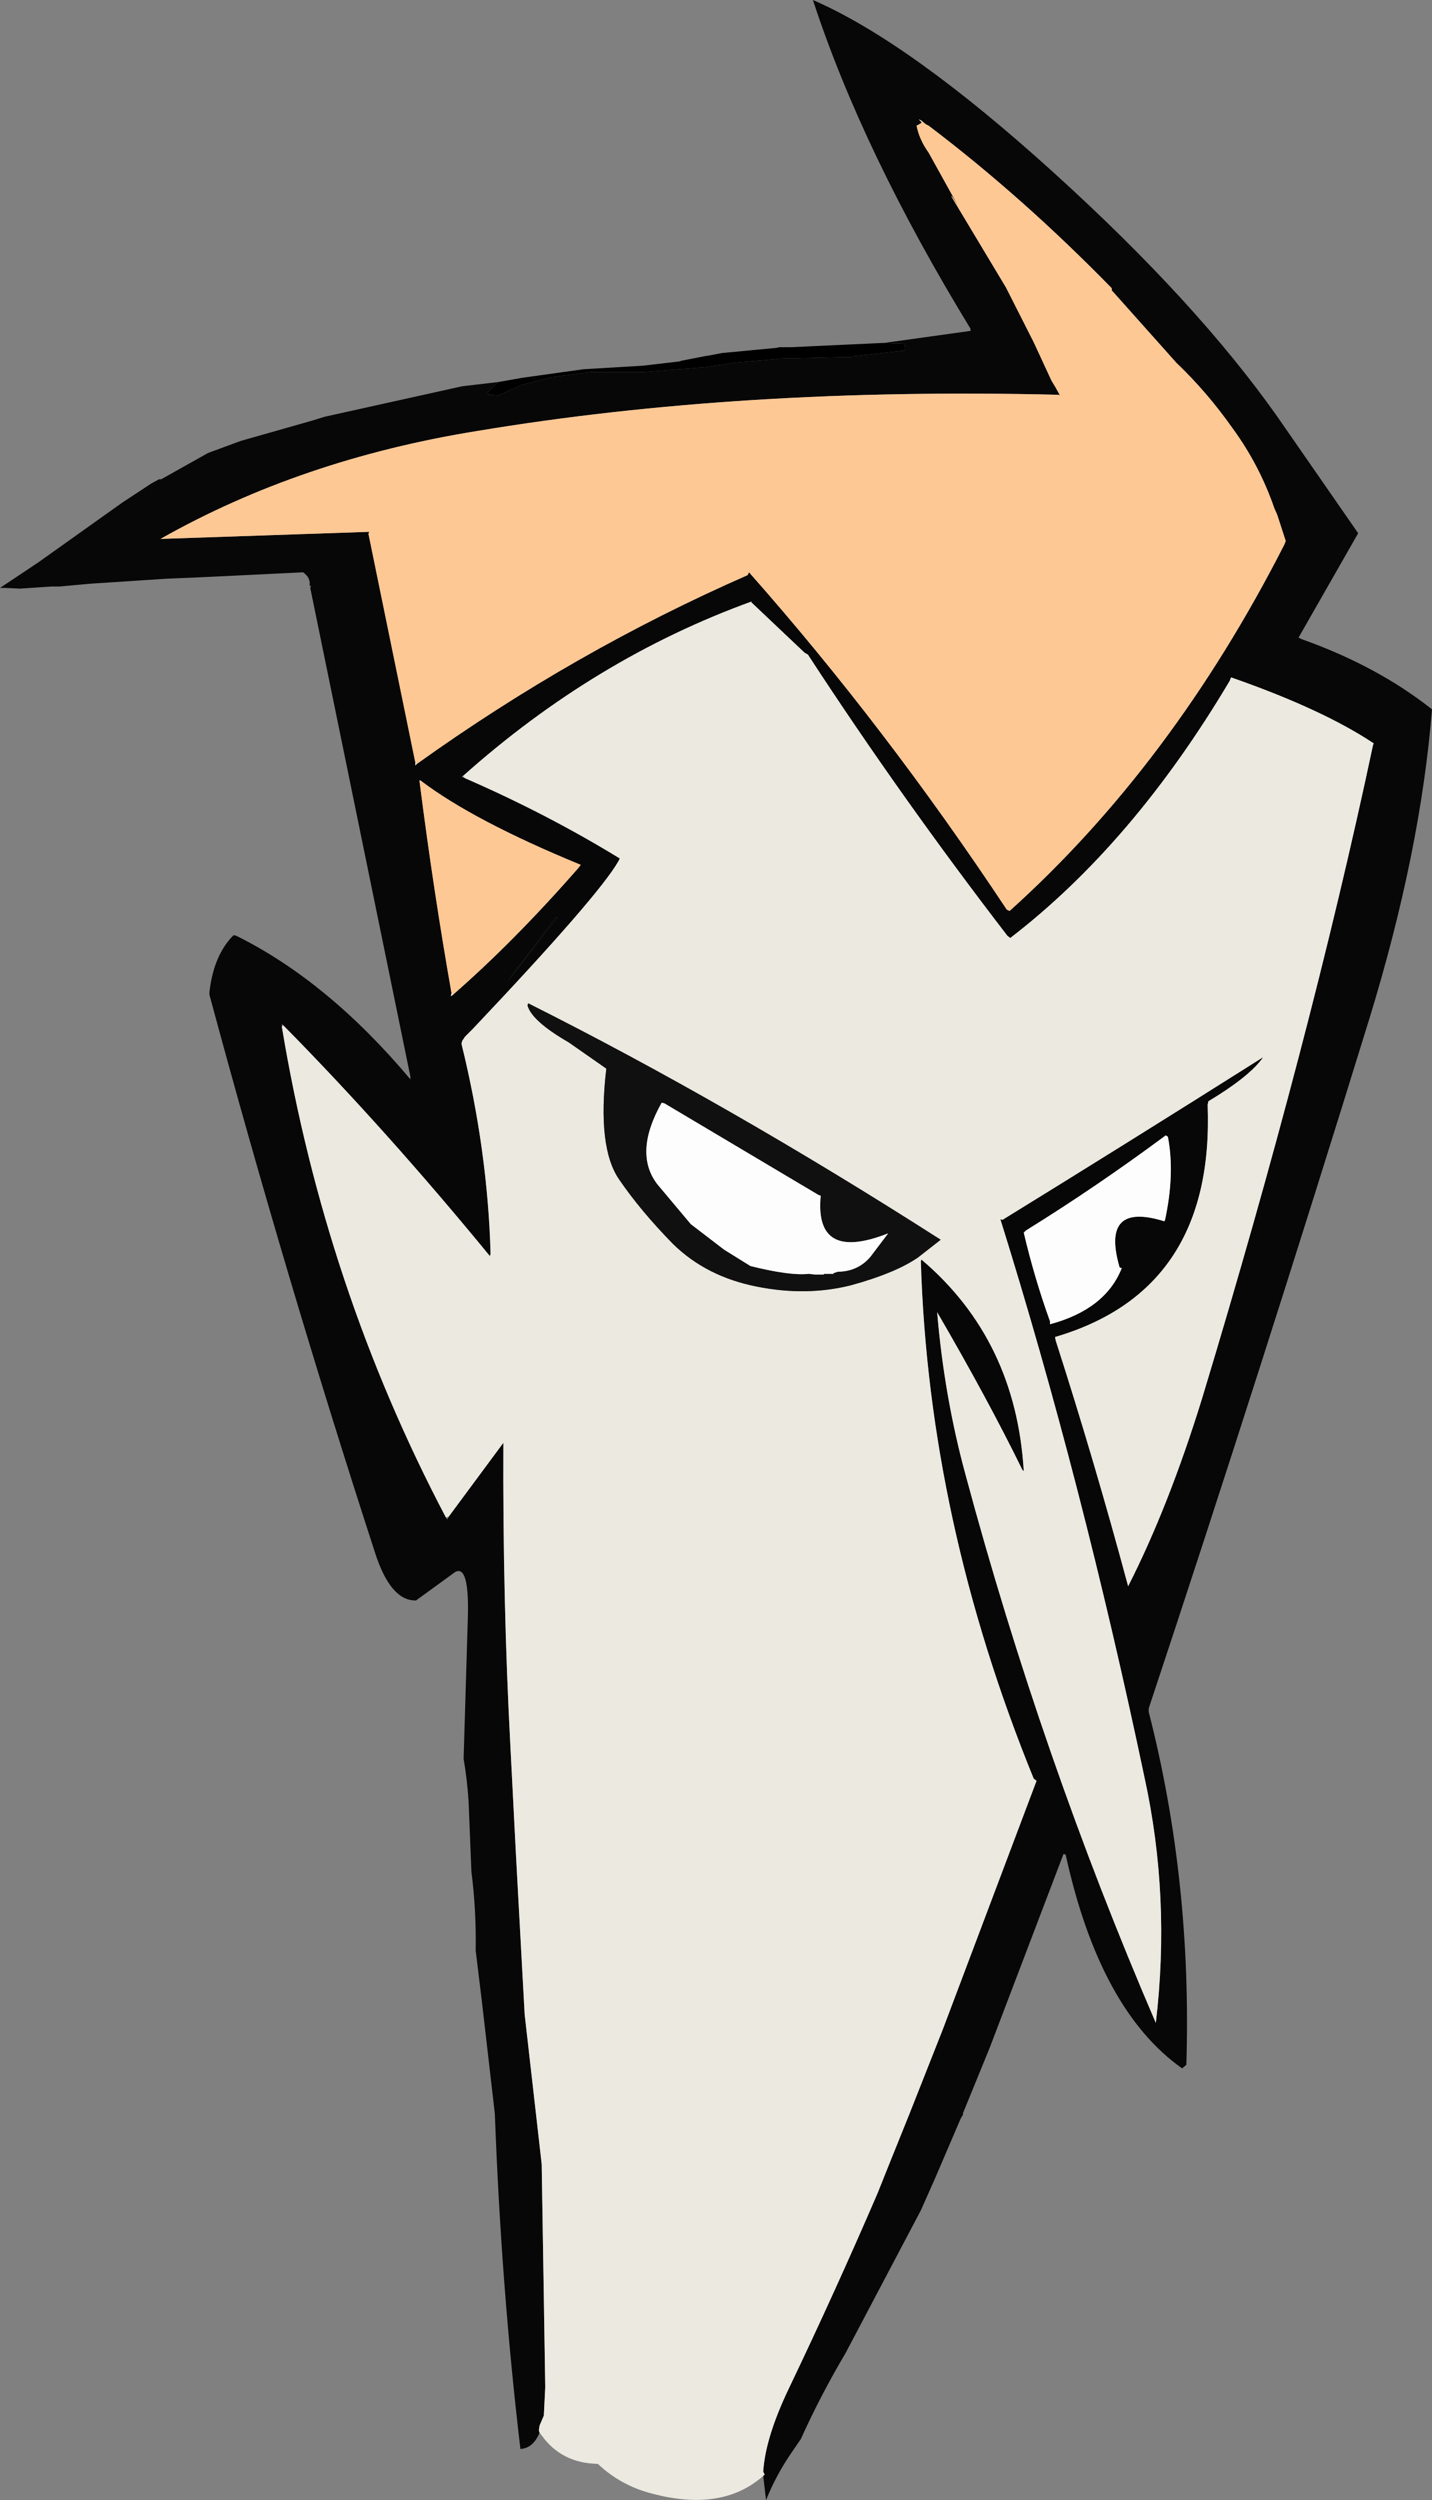
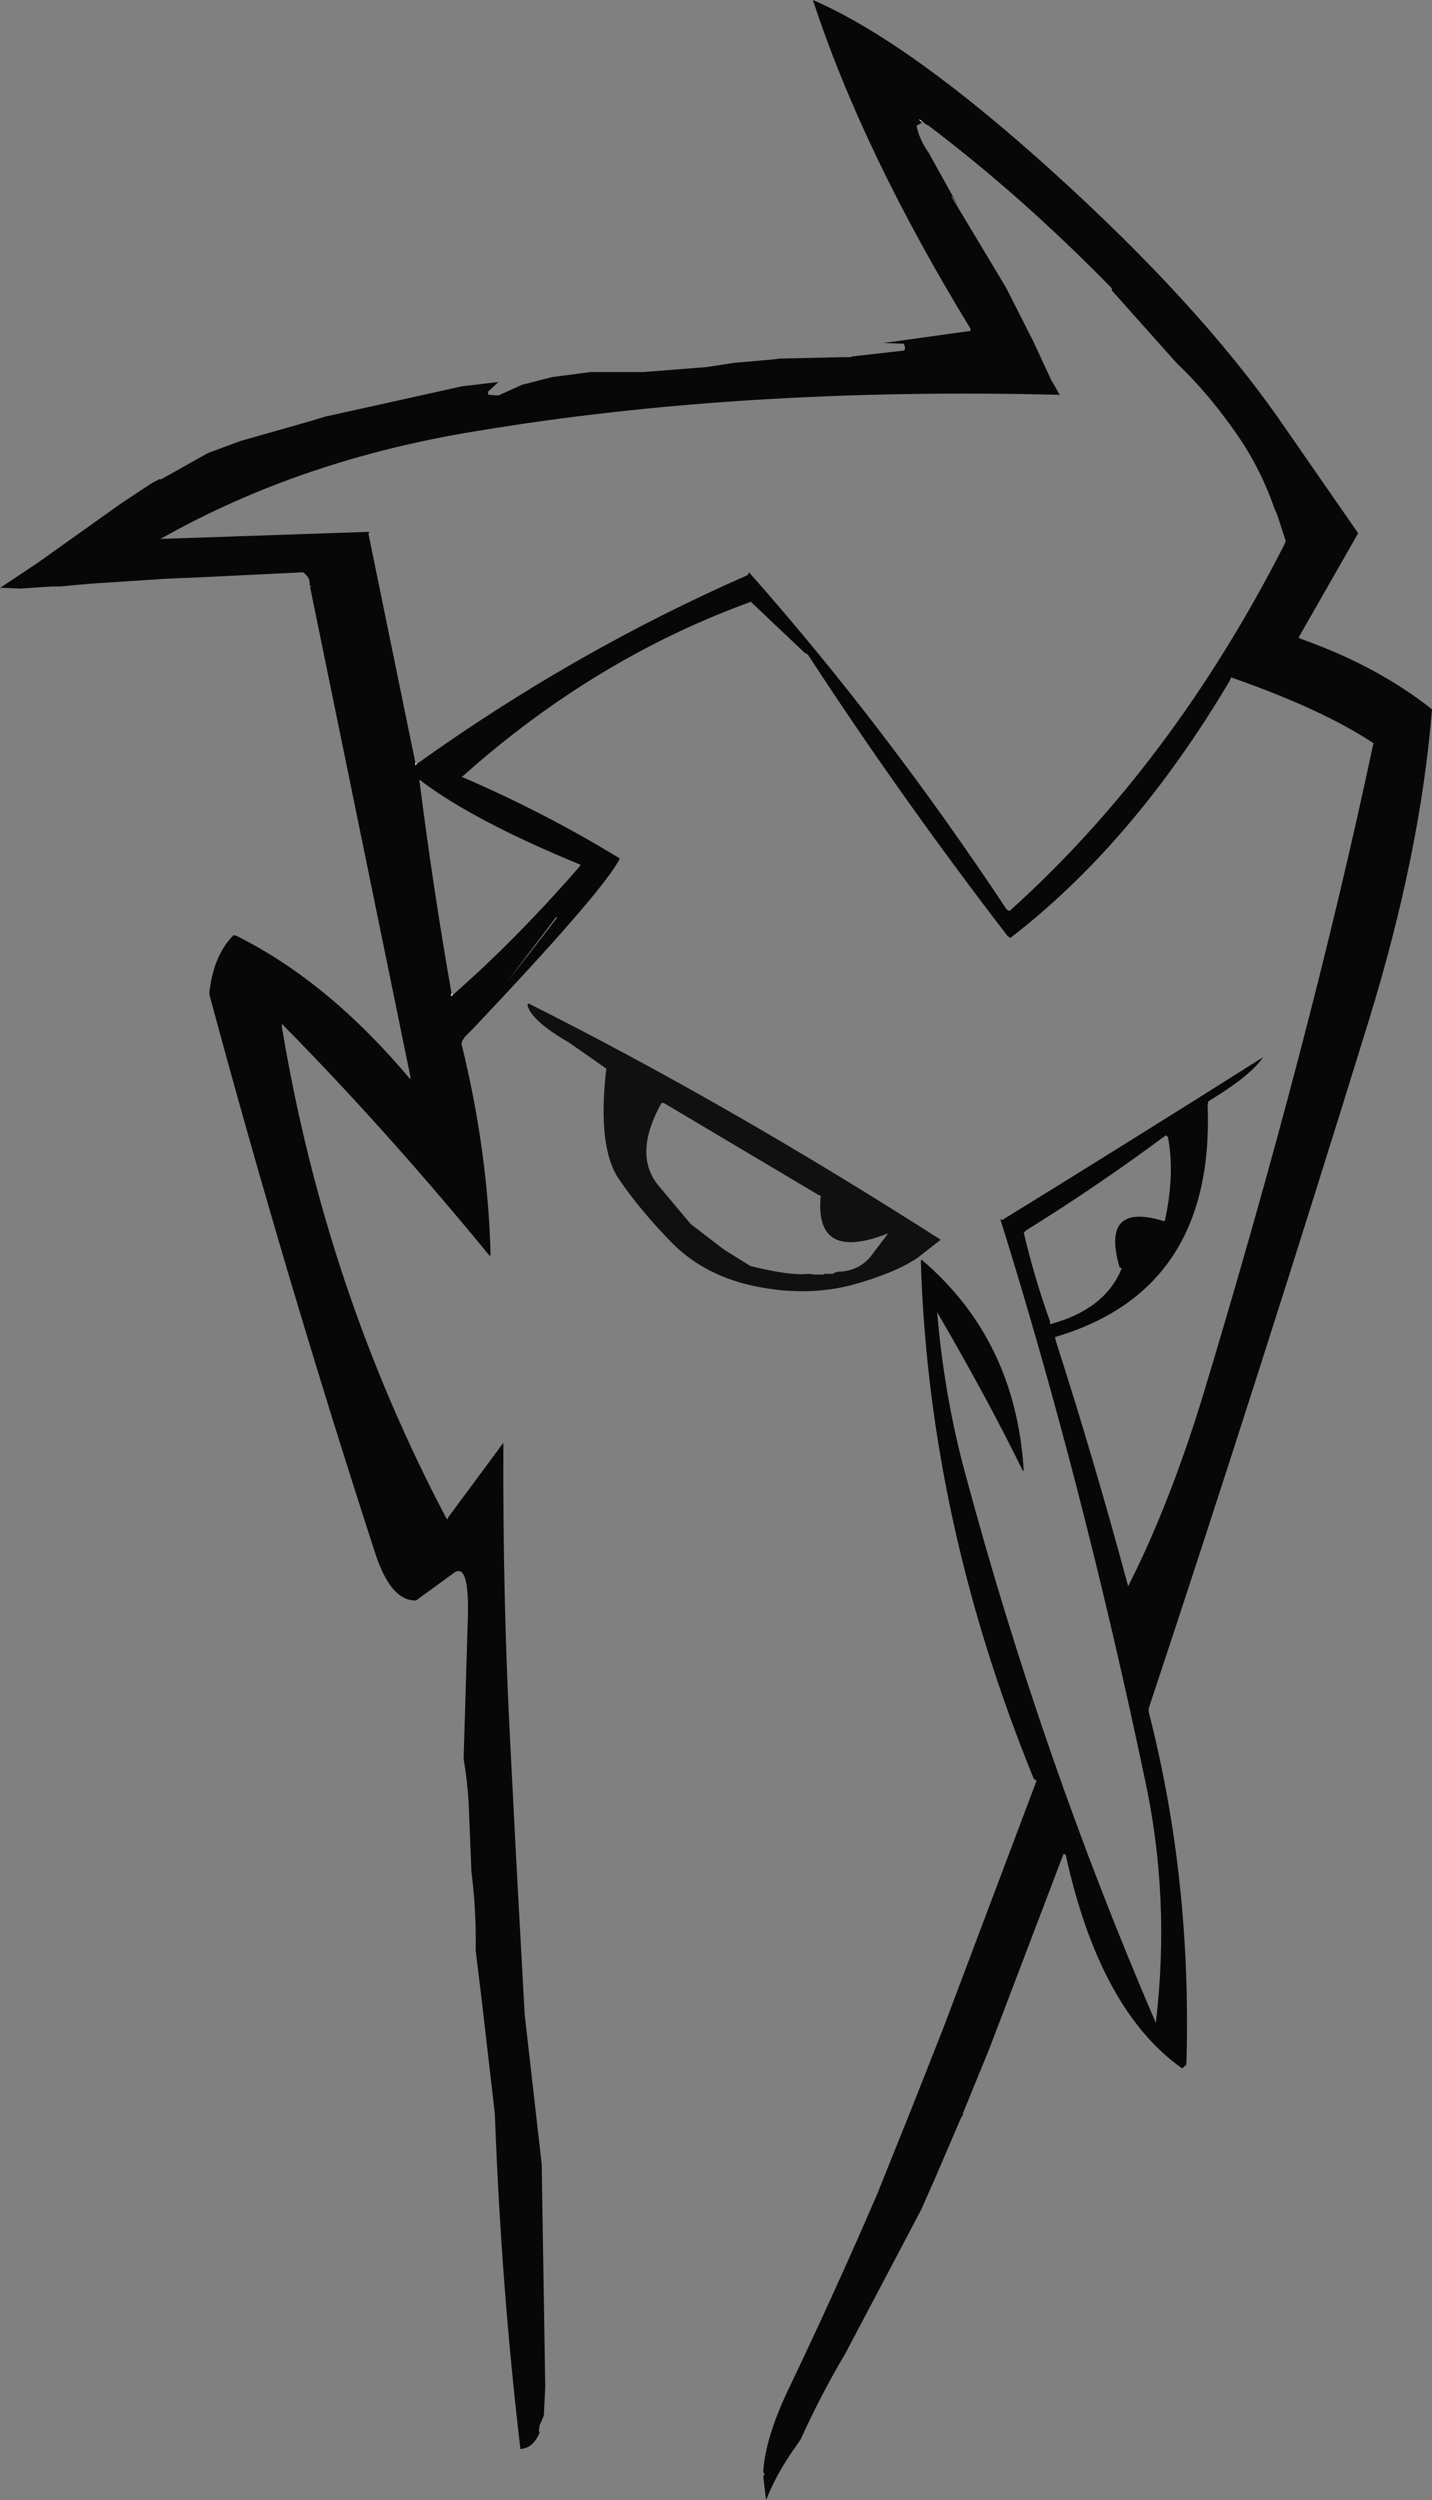
<svg xmlns="http://www.w3.org/2000/svg" height="176.05px" width="100.85px">
  <rect width="100%" height="100%" fill="#808080" stroke="none" />
  <g transform="matrix(1.0, 0.0, 0.0, 1.0, 80.1, 91.85)">
    <path d="M-17.95 -67.7 L-17.85 -67.7 -11.75 -68.55 -11.75 -68.7 Q-19.35 -81.15 -22.85 -91.85 -16.05 -88.9 -5.9 -79.7 4.2 -70.55 9.9 -62.45 L15.55 -54.3 11.35 -46.95 11.55 -46.85 Q16.9 -44.95 20.75 -41.9 19.95 -31.9 16.35 -20.15 8.65 4.8 0.8 28.45 L0.8 28.7 Q3.85 40.6 3.45 53.55 L3.15 53.8 Q-2.65 49.7 -5.05 38.75 L-5.2 38.7 -10.4 52.35 -12.3 57.0 -12.25 57.0 -12.45 57.35 -14.25 61.55 -15.25 63.8 -20.55 73.85 Q-22.3 76.8 -23.7 79.9 L-24.35 80.85 Q-25.45 82.45 -26.15 84.2 L-26.35 82.5 -26.25 82.4 -26.35 82.2 Q-26.2 79.8 -24.55 76.35 -21.25 69.45 -18.3 62.6 L-17.4 60.35 -16.05 57.0 -13.7 51.05 -7.1 33.55 -7.3 33.4 Q-14.7 15.25 -15.25 -3.05 L-15.2 -3.15 Q-8.55 2.5 -8.0 11.75 L-8.1 11.65 Q-10.55 6.65 -14.1 0.55 -13.6 6.5 -12.1 12.0 -6.75 31.9 1.3 50.6 2.35 41.75 0.5 33.3 -3.9 12.4 -9.65 -6.0 L-9.5 -5.95 Q-0.65 -11.4 8.85 -17.4 L8.75 -17.25 Q7.75 -15.95 5.0 -14.3 L4.95 -14.05 Q5.45 -1.0 -5.8 2.3 L-5.75 2.55 Q-3.0 11.1 -0.65 19.85 2.2 14.25 4.55 6.65 12.15 -18.45 16.6 -39.4 L16.65 -39.5 Q13.05 -41.9 6.6 -44.15 L6.5 -43.9 Q-0.3 -32.45 -8.95 -25.8 L-9.15 -25.95 Q-16.65 -35.7 -23.2 -45.75 L-23.45 -45.9 -27.2 -49.45 -27.15 -49.5 Q-38.2 -45.5 -47.5 -37.2 L-47.6 -37.15 -47.35 -37.05 Q-41.6 -34.55 -36.45 -31.4 L-36.55 -31.2 Q-37.95 -28.75 -46.8 -19.4 L-47.35 -18.85 -47.55 -18.55 -47.6 -18.35 Q-45.75 -10.85 -45.55 -3.55 L-45.6 -3.4 Q-52.9 -12.3 -60.15 -19.65 L-60.25 -19.75 -60.25 -19.55 Q-57.2 -1.15 -48.7 15.0 L-48.6 15.15 -48.5 14.95 -44.65 9.75 Q-44.7 20.9 -44.15 31.2 L-43.75 39.0 -43.15 50.0 -41.95 60.55 -41.7 76.25 -41.8 78.25 -42.1 78.95 -42.15 79.3 -42.1 79.45 Q-42.55 80.55 -43.45 80.6 -44.8 69.2 -45.25 57.0 L-46.15 49.2 -46.6 45.5 Q-46.55 42.7 -46.9 39.95 L-47.1 35.0 Q-47.2 33.45 -47.45 32.0 L-47.15 22.0 Q-47.05 18.3 -48.05 18.85 L-50.8 20.85 Q-52.6 20.9 -53.7 17.45 -60.0 -1.95 -65.35 -21.8 L-65.35 -22.0 Q-65.05 -24.6 -63.65 -26.0 L-63.45 -25.95 Q-57.0 -22.75 -51.2 -15.85 L-51.2 -16.05 -58.25 -50.45 -58.2 -50.6 -58.3 -50.6 Q-58.2 -51.15 -58.75 -51.55 L-65.95 -51.2 -68.35 -51.1 -73.7 -50.75 -75.9 -50.55 -76.5 -50.55 -78.7 -50.4 -79.75 -50.45 -80.1 -50.45 -77.4 -52.25 -71.5 -56.45 -69.45 -57.8 -68.9 -58.1 -68.75 -58.1 -65.45 -59.95 -63.15 -60.8 -58.05 -62.25 -57.25 -62.5 -47.55 -64.65 -45.0 -64.95 -45.75 -64.25 -45.7 -64.05 -45.0 -64.0 -43.35 -64.75 -41.2 -65.3 -38.5 -65.65 -37.1 -65.65 -34.8 -65.65 -30.35 -66.0 -28.4 -66.3 -25.55 -66.55 -25.2 -66.6 -20.65 -66.7 -20.15 -66.7 -20.1 -66.75 -16.55 -67.15 -16.45 -67.15 Q-16.3 -67.3 -16.4 -67.5 L-16.45 -67.65 -16.55 -67.65 -17.95 -67.7 M-50.75 -38.05 Q-39.65 -46.0 -27.45 -51.35 L-27.35 -51.55 Q-17.75 -40.7 -9.2 -27.8 L-9.0 -27.7 Q2.45 -38.0 10.35 -53.5 L10.45 -53.75 9.85 -55.6 9.65 -56.05 Q8.6 -59.1 6.7 -61.7 4.9 -64.25 2.75 -66.3 L-1.8 -71.4 -1.8 -71.55 Q-8.1 -78.0 -14.7 -83.0 L-14.9 -83.1 -15.2 -83.35 -15.4 -83.45 -15.25 -83.3 -15.2 -83.2 -15.45 -83.05 -15.55 -83.0 Q-15.35 -82.0 -14.7 -81.1 L-12.65 -77.4 -13.0 -77.95 Q-13.2 -78.2 -13.0 -77.85 L-9.25 -71.6 -7.3 -67.75 -6.05 -65.05 -5.75 -64.55 -5.45 -64.0 -5.55 -64.05 Q-27.9 -64.6 -46.5 -61.5 -58.9 -59.5 -68.8 -53.9 L-54.1 -54.4 -54.15 -54.25 -50.85 -38.15 -50.85 -37.95 -50.75 -38.05 M2.0 -11.9 Q-2.85 -8.3 -7.85 -5.2 L-8.0 -5.05 Q-7.25 -1.85 -6.15 1.2 L-6.15 1.4 Q-2.25 0.35 -1.1 -2.55 L-1.25 -2.6 Q-2.6 -7.25 1.9 -5.85 L1.95 -5.95 Q2.65 -9.2 2.15 -11.8 L2.0 -11.9 M-50.5 -36.9 L-50.55 -36.9 -50.55 -36.8 Q-49.6 -29.3 -48.3 -21.9 L-48.35 -21.7 -48.2 -21.8 Q-43.85 -25.6 -39.35 -30.75 L-39.2 -30.95 Q-46.75 -34.05 -50.5 -36.9 M-40.95 -27.25 L-44.4 -22.7 -42.9 -24.6 -40.85 -27.25 -40.95 -27.25" fill="#070707" fill-rule="evenodd" stroke="none" />
-     <path d="M-15.2 -83.35 L-14.9 -83.1 -14.7 -83.0 Q-8.1 -78.0 -1.8 -71.55 L-1.8 -71.4 2.75 -66.3 Q4.9 -64.25 6.7 -61.7 8.6 -59.1 9.65 -56.05 L9.85 -55.6 10.45 -53.75 10.35 -53.5 Q2.45 -38.0 -9.0 -27.7 L-9.2 -27.8 Q-17.75 -40.7 -27.35 -51.55 L-27.45 -51.35 Q-39.65 -46.0 -50.75 -38.05 L-50.85 -38.15 -54.15 -54.25 -54.1 -54.4 -68.8 -53.9 Q-58.9 -59.5 -46.5 -61.5 -27.9 -64.6 -5.55 -64.05 L-5.45 -64.0 -5.75 -64.55 -6.05 -65.05 -7.3 -67.75 -9.25 -71.6 -13.0 -77.85 Q-13.2 -78.2 -13.0 -77.95 L-12.65 -77.4 -14.7 -81.1 Q-15.35 -82.0 -15.55 -83.0 L-15.45 -83.05 -15.2 -83.2 -15.25 -83.3 -15.2 -83.35 M-50.55 -36.8 L-50.5 -36.9 Q-46.75 -34.05 -39.2 -30.95 L-39.35 -30.75 Q-43.85 -25.6 -48.2 -21.8 L-48.3 -21.9 Q-49.6 -29.3 -50.55 -36.8" fill="#fdc894" fill-rule="evenodd" stroke="none" />
    <path d="M-15.2 -83.35 L-15.25 -83.3 -15.4 -83.45 -15.2 -83.35 M-50.85 -38.15 L-50.75 -38.05 -50.85 -37.95 -50.85 -38.15 M-50.55 -36.8 L-50.55 -36.9 -50.5 -36.9 -50.55 -36.8 M-48.2 -21.8 L-48.35 -21.7 -48.3 -21.9 -48.2 -21.8" fill="#fefefe" fill-rule="evenodd" stroke="none" />
-     <path d="M-45.0 -64.95 L-43.3 -65.25 -39.0 -65.85 -34.8 -66.1 -32.25 -66.4 -32.1 -66.45 -30.3 -66.8 -30.25 -66.8 -29.2 -67.0 -29.15 -67.0 -25.45 -67.35 -25.2 -67.4 -24.4 -67.4 -20.1 -67.6 -17.95 -67.7 -16.55 -67.65 -16.45 -67.65 -16.4 -67.5 Q-16.3 -67.3 -16.45 -67.15 L-16.55 -67.15 -20.1 -66.75 -20.15 -66.7 -20.65 -66.7 -25.2 -66.6 -25.55 -66.55 -28.4 -66.3 -30.35 -66.0 -34.8 -65.65 -37.1 -65.65 -38.5 -65.65 -41.2 -65.3 -43.35 -64.75 -45.0 -64.0 -45.7 -64.05 -45.75 -64.25 -45.0 -64.95 M-40.95 -27.25 L-40.85 -27.25 -42.9 -24.6 -44.4 -22.7 -40.95 -27.25" fill="#000000" fill-rule="evenodd" stroke="none" />
-     <path d="M-26.35 82.5 Q-29.25 85.05 -34.15 83.75 -36.35 83.2 -38.0 81.65 -40.55 81.6 -41.95 79.65 L-42.1 79.45 -42.15 79.3 -42.1 78.95 -41.8 78.25 -41.7 76.25 -41.95 60.55 -43.15 50.0 -43.75 39.0 -44.15 31.2 Q-44.7 20.9 -44.65 9.75 L-48.5 14.95 -48.7 15.0 Q-57.2 -1.15 -60.25 -19.55 L-60.15 -19.65 Q-52.9 -12.3 -45.6 -3.4 L-45.55 -3.55 Q-45.75 -10.85 -47.6 -18.35 L-47.55 -18.55 -47.35 -18.85 -46.8 -19.4 Q-37.95 -28.75 -36.55 -31.2 L-36.45 -31.4 Q-41.6 -34.55 -47.35 -37.05 L-47.5 -37.2 Q-38.2 -45.5 -27.15 -49.5 L-27.2 -49.45 -23.45 -45.9 -23.2 -45.75 Q-16.65 -35.7 -9.15 -25.95 L-8.95 -25.8 Q-0.3 -32.45 6.5 -43.9 L6.6 -44.15 Q13.05 -41.9 16.65 -39.5 L16.6 -39.4 Q12.15 -18.45 4.55 6.65 2.2 14.25 -0.65 19.85 -3.0 11.1 -5.75 2.55 L-5.8 2.3 Q5.45 -1.0 4.95 -14.05 L5.0 -14.3 Q7.75 -15.95 8.75 -17.25 L8.85 -17.4 Q-0.65 -11.4 -9.5 -5.95 L-9.65 -6.0 Q-3.9 12.4 0.5 33.3 2.35 41.75 1.3 50.6 -6.75 31.9 -12.1 12.0 -13.6 6.5 -14.1 0.55 -10.55 6.65 -8.1 11.65 L-8.0 11.75 Q-8.55 2.5 -15.2 -3.15 L-15.25 -3.05 Q-14.7 15.25 -7.3 33.4 L-7.1 33.55 -13.7 51.05 -16.05 57.0 -17.4 60.35 -18.3 62.6 Q-21.25 69.45 -24.55 76.35 -26.2 79.8 -26.35 82.2 L-26.25 82.4 -26.35 82.5 M-42.95 -21.05 Q-42.65 -19.95 -40.05 -18.45 L-37.4 -16.6 Q-38.05 -11.05 -36.5 -8.8 -35.0 -6.6 -32.7 -4.25 -30.35 -1.95 -26.8 -1.25 -23.3 -0.55 -20.15 -1.35 -17.05 -2.2 -15.45 -3.3 L-13.85 -4.55 Q-28.85 -14.15 -42.9 -21.2 L-42.95 -21.05" fill="#ece9e0" fill-rule="evenodd" stroke="none" />
    <path d="M-42.95 -21.05 L-42.9 -21.2 Q-28.85 -14.15 -13.85 -4.55 L-15.45 -3.3 Q-17.05 -2.2 -20.15 -1.35 -23.3 -0.55 -26.8 -1.25 -30.35 -1.95 -32.7 -4.25 -35.0 -6.6 -36.5 -8.8 -38.05 -11.05 -37.4 -16.6 L-40.05 -18.45 Q-42.65 -19.95 -42.95 -21.05 M-33.5 -14.2 Q-35.5 -10.65 -33.8 -8.45 L-31.45 -5.65 -29.1 -3.85 -27.25 -2.7 Q-24.45 -2.0 -23.15 -2.15 L-22.7 -2.1 -22.65 -2.1 -22.1 -2.1 -22.05 -2.15 -21.4 -2.15 -21.4 -2.2 -21.1 -2.3 -21.0 -2.3 Q-19.65 -2.35 -18.8 -3.35 L-17.55 -5.0 Q-22.75 -2.95 -22.3 -7.65 L-22.45 -7.7 -33.3 -14.15 -33.5 -14.2" fill="#101010" fill-rule="evenodd" stroke="none" />
-     <path d="M2.0 -11.9 L2.15 -11.8 Q2.65 -9.2 1.95 -5.95 L1.9 -5.85 Q-2.6 -7.25 -1.25 -2.6 L-1.1 -2.55 Q-2.25 0.35 -6.15 1.4 L-6.15 1.2 Q-7.25 -1.85 -8.0 -5.05 L-7.85 -5.2 Q-2.85 -8.3 2.0 -11.9 M-33.5 -14.2 L-33.3 -14.15 -22.45 -7.7 -22.3 -7.65 Q-22.75 -2.95 -17.55 -5.0 L-18.8 -3.35 Q-19.65 -2.35 -21.0 -2.3 L-21.1 -2.3 -21.4 -2.2 -21.4 -2.15 -22.05 -2.15 -22.1 -2.1 -22.65 -2.1 -22.7 -2.1 -23.15 -2.15 Q-24.45 -2.0 -27.25 -2.7 L-29.1 -3.85 -31.45 -5.65 -33.8 -8.45 Q-35.5 -10.65 -33.5 -14.2" fill="#fdfdfd" fill-rule="evenodd" stroke="none" />
  </g>
</svg>